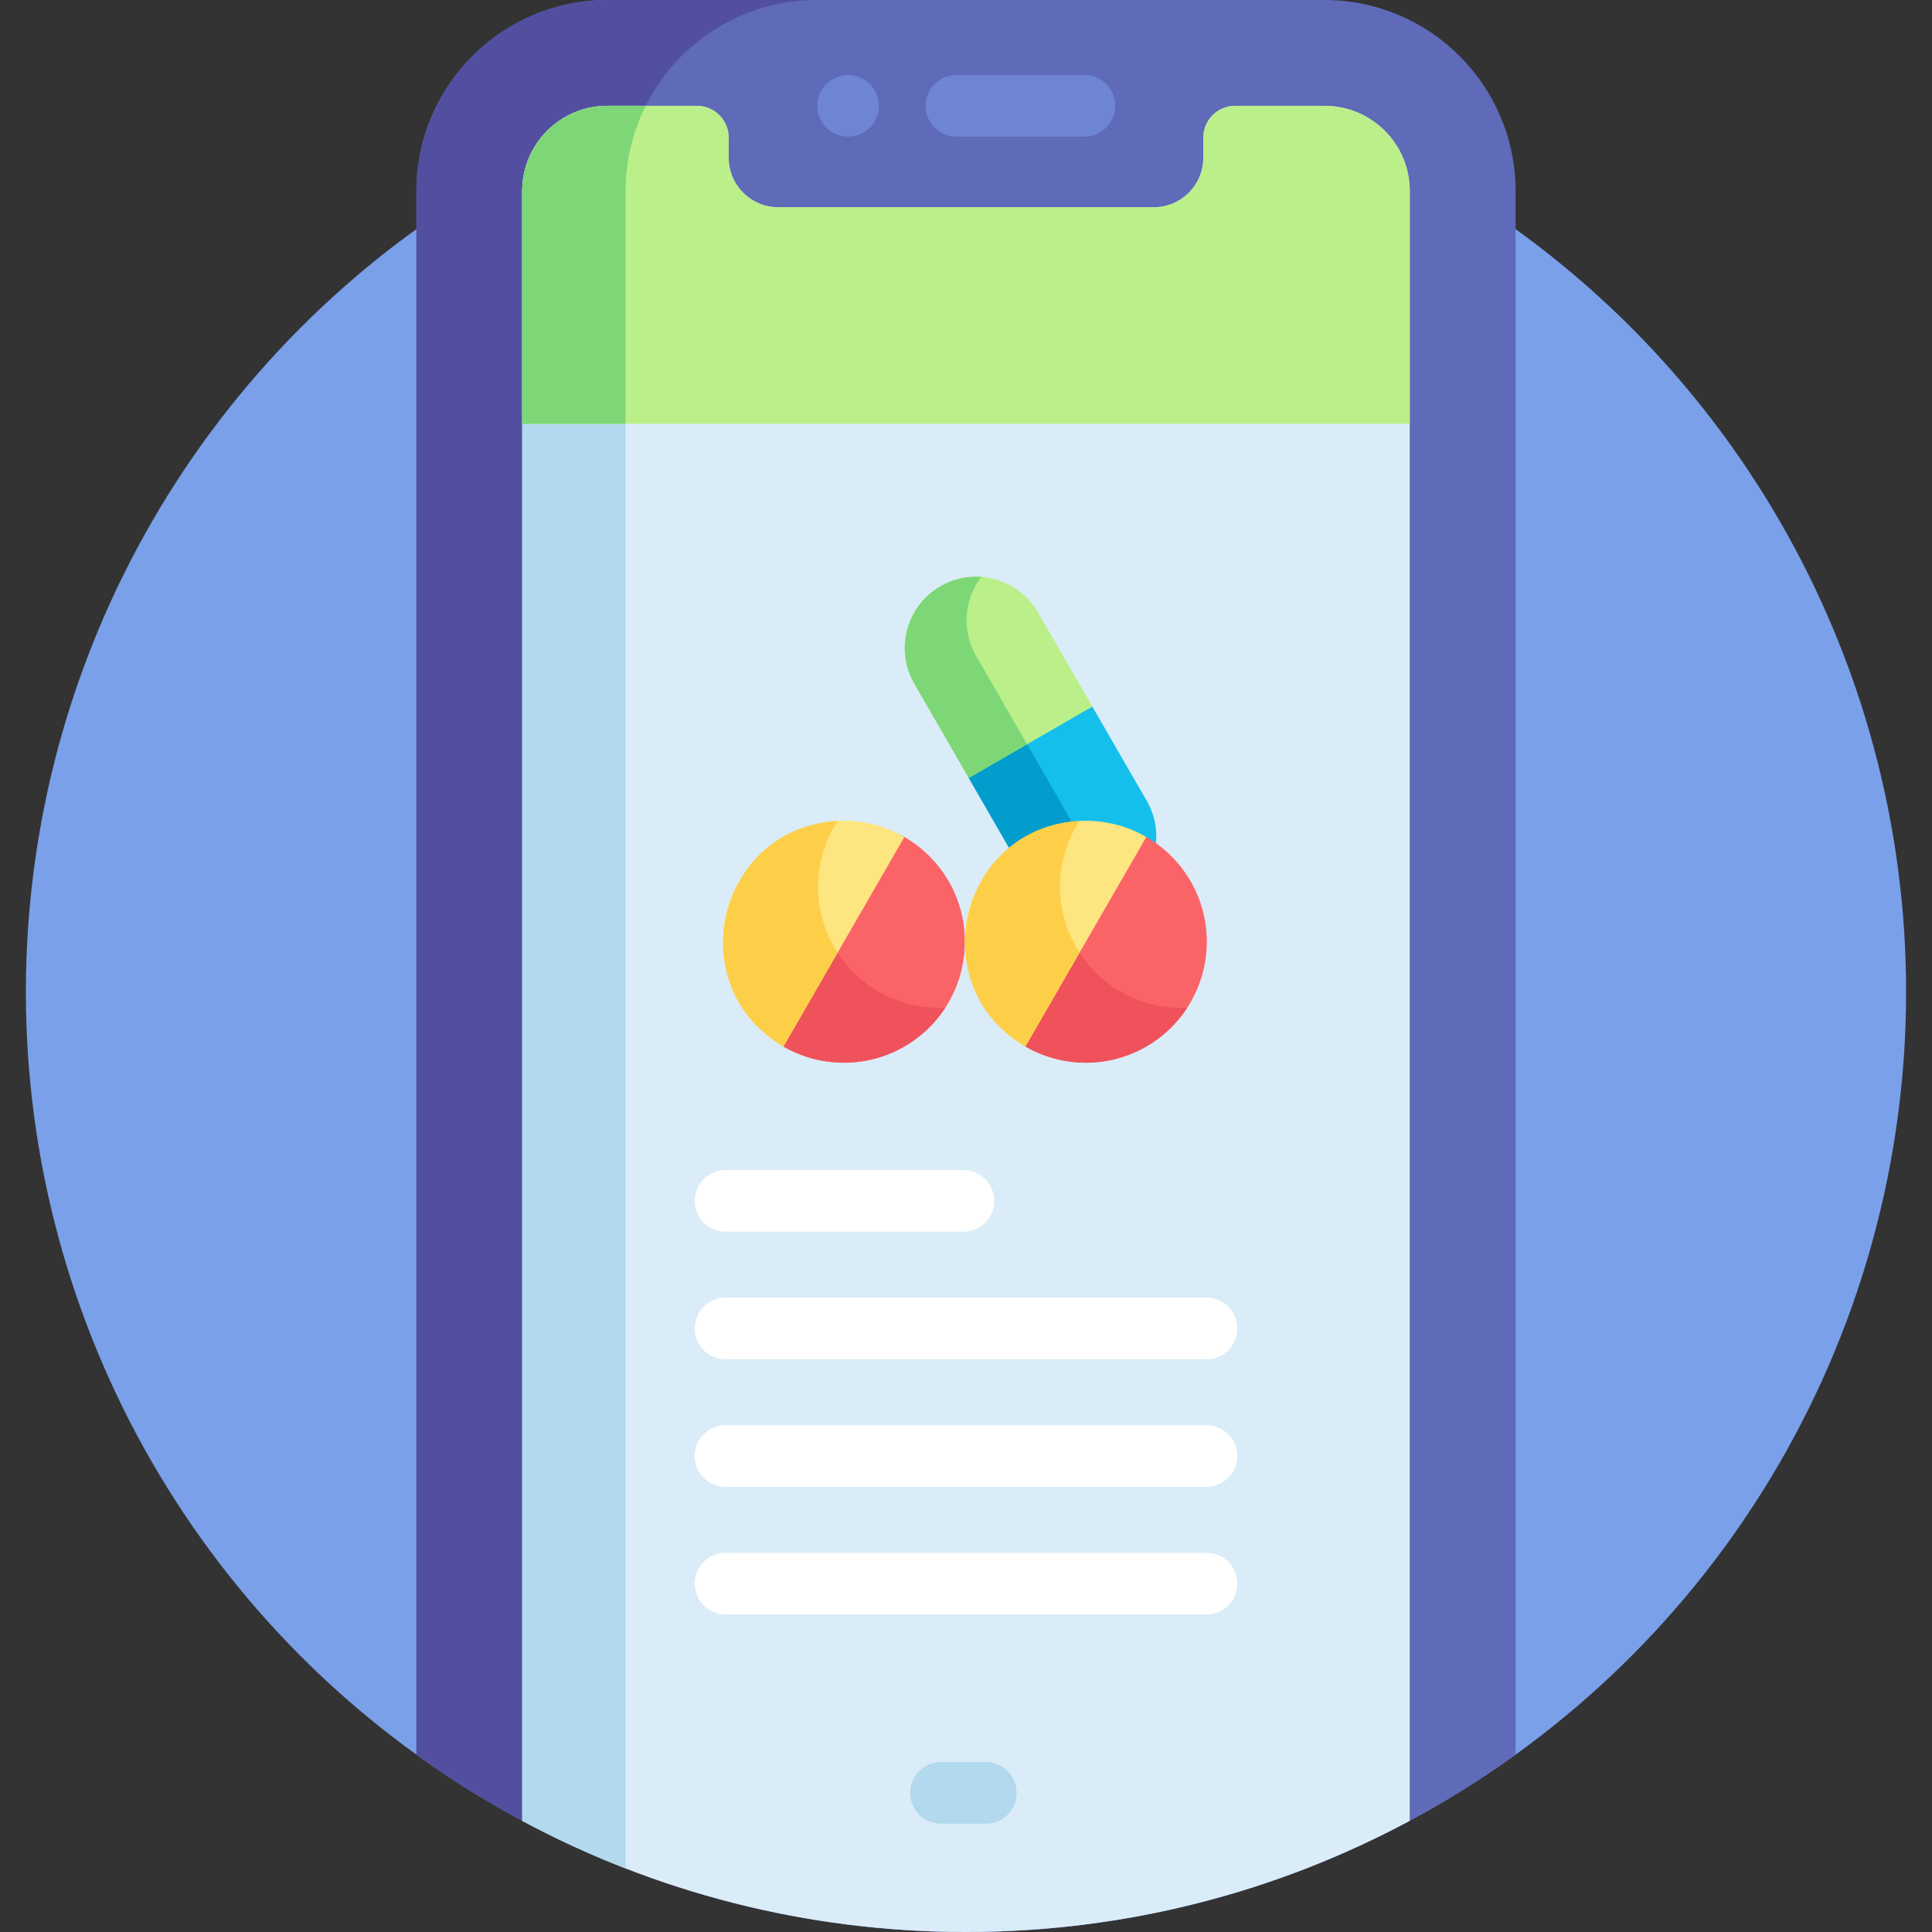
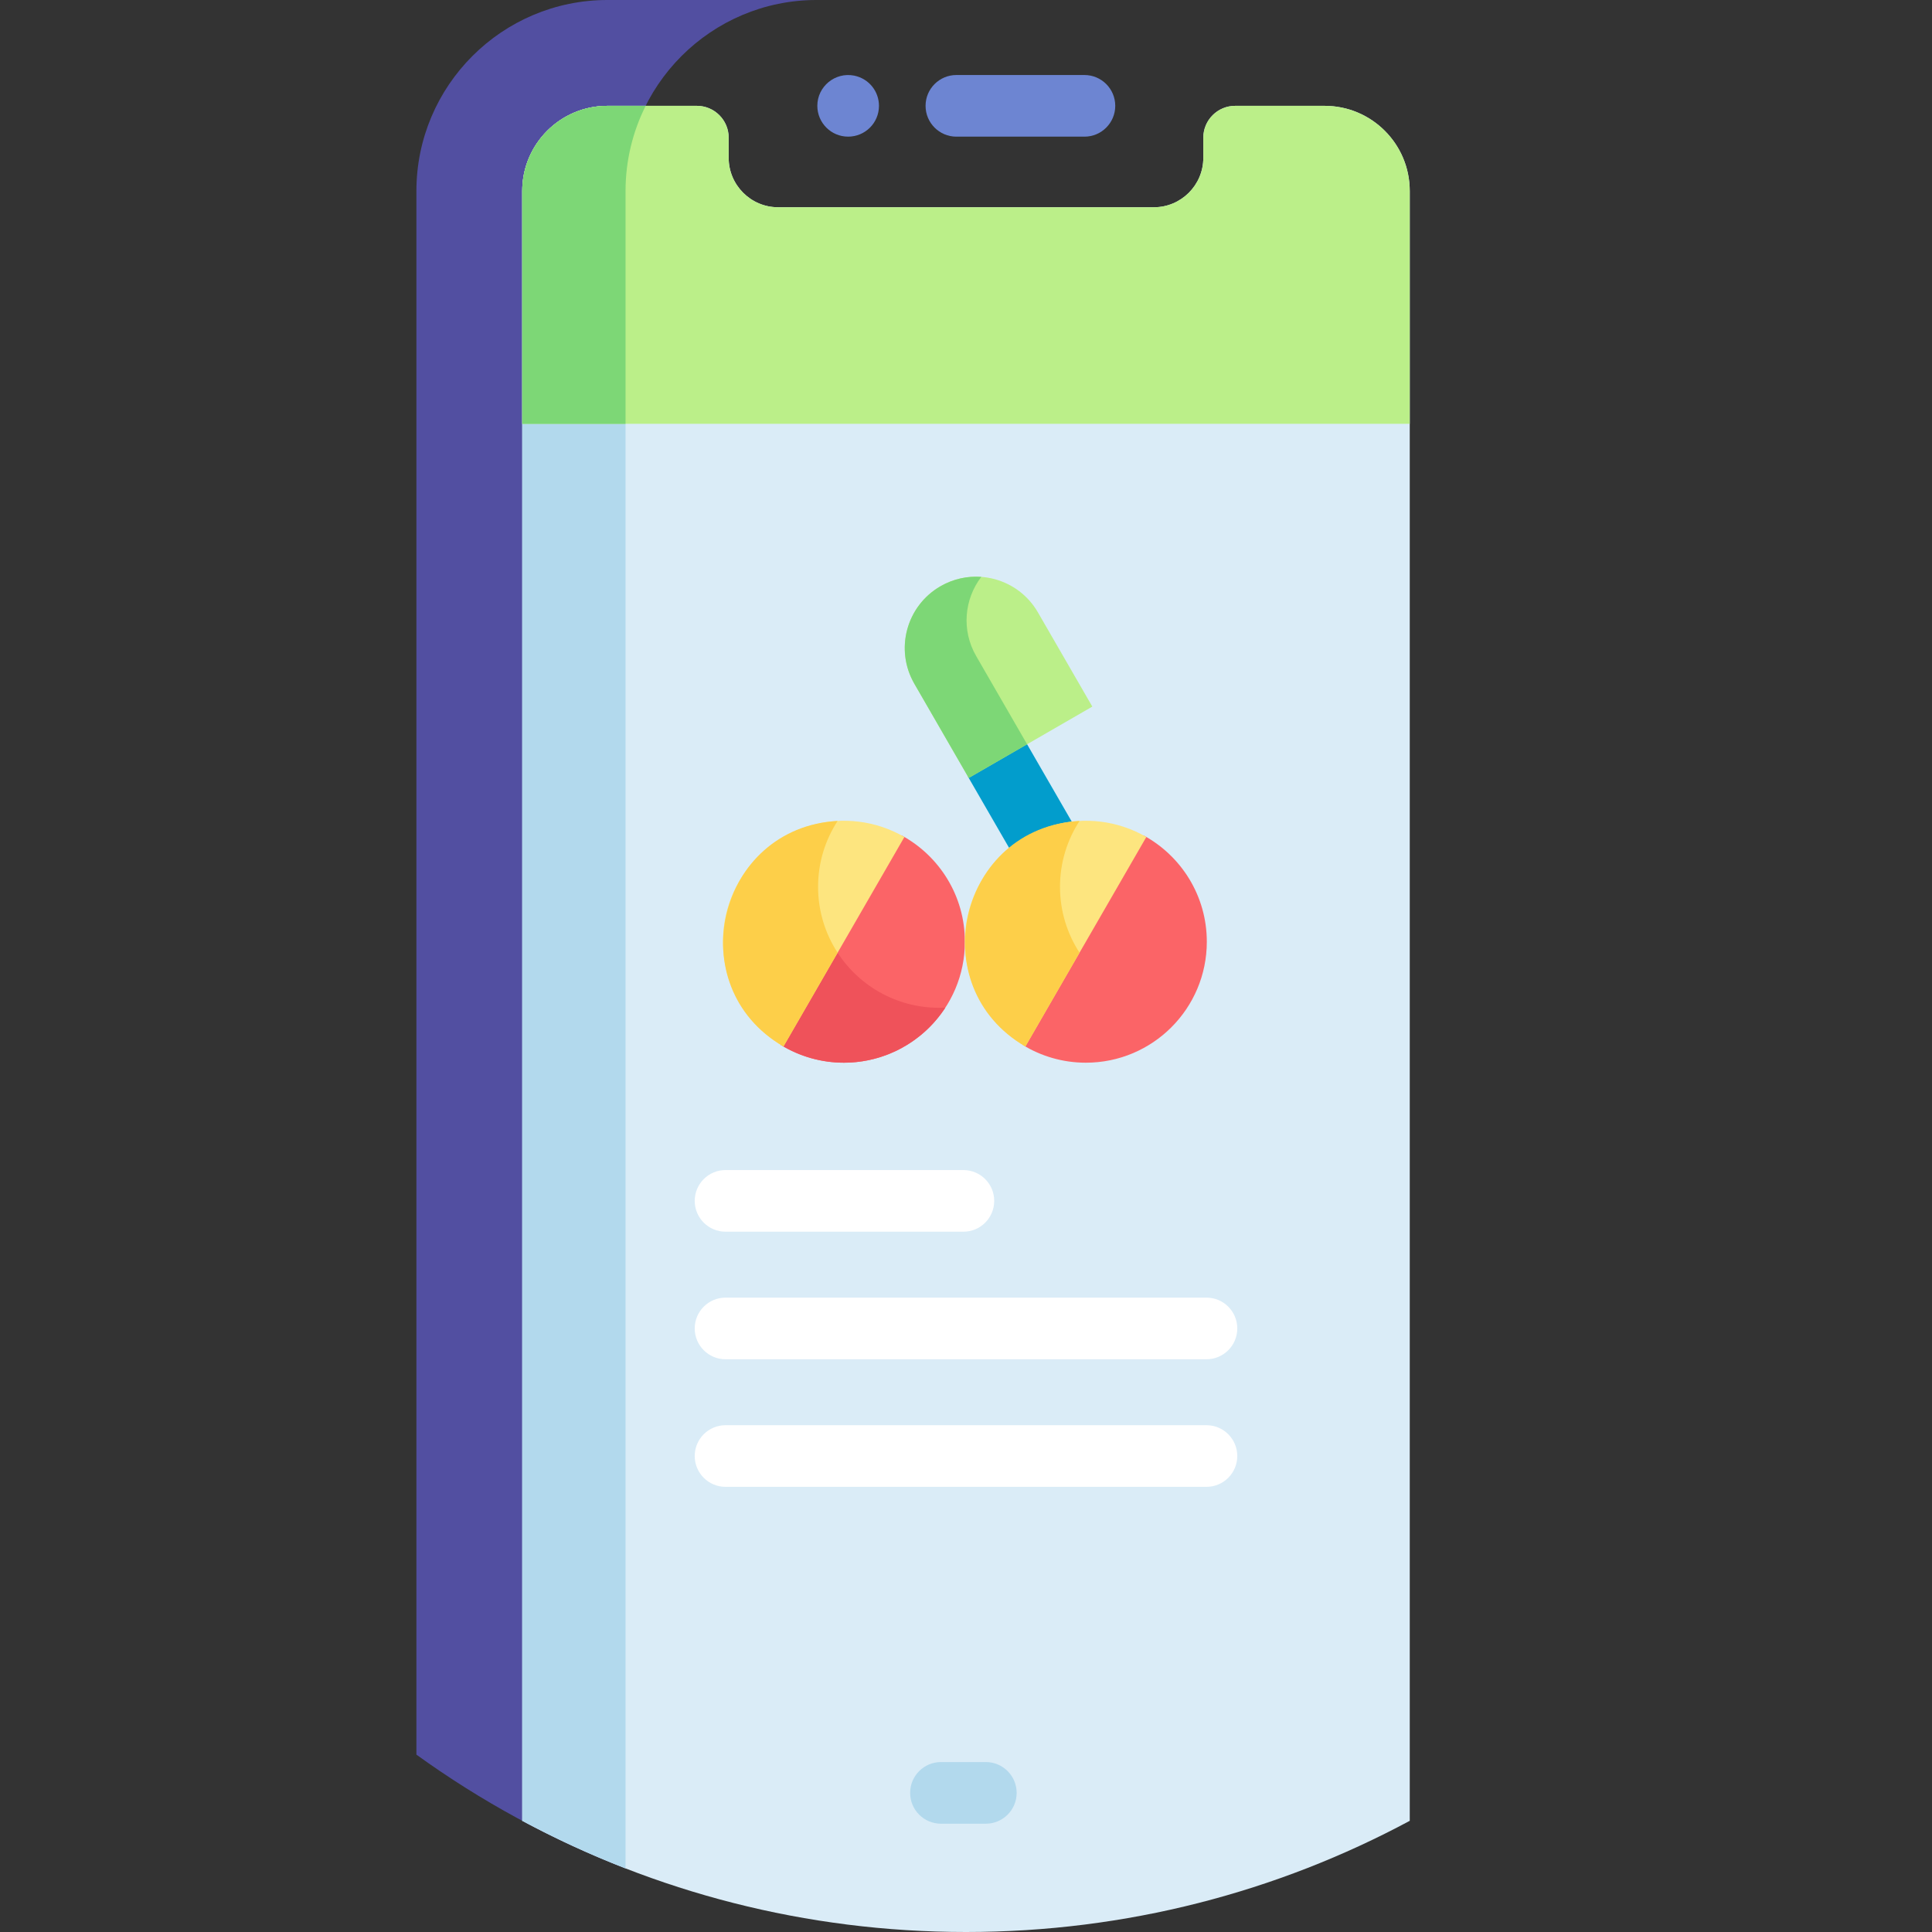
<svg xmlns="http://www.w3.org/2000/svg" version="1.1" id="Capa_1" x="0px" y="0px" viewBox="0 0 512 512" style="enable-background:new 0 0 512 512;" xml:space="preserve">
  <rect x="0" y="0" width="512" height="512" fill="#333333" stroke="none" />
-   <circle style="fill:#7AA0EA;" cx="256" cy="262.86" r="249.14" />
-   <path style="fill:#5F6AB9;" d="M351.025,0H160.976c-27.914,0-50.623,22.709-50.623,50.623c0,22.463,0,321.969,0,414.374  C151.317,494.565,201.619,512,256,512s104.683-17.435,145.647-47.004c0-148.952,0-265.514,0-414.374  C401.647,22.709,378.938,0,351.025,0z" />
  <path style="fill:#524FA1;" d="M165.775,50.623C165.775,22.709,188.485,0,216.398,0h-55.423c-27.914,0-50.623,22.709-50.623,50.623  c0,22.463,0,321.969,0,414.374c16.991,12.265,35.594,22.434,55.423,30.145C165.775,348.258,165.775,69.283,165.775,50.623z" />
  <g>
    <path style="fill:#6D85D2;" d="M287.385,36.215h-33.932c-4.511,0-8.167-3.656-8.167-8.167s3.657-8.167,8.167-8.167h33.932   c4.511,0,8.167,3.656,8.167,8.167S291.896,36.215,287.385,36.215z" />
    <path style="fill:#6D85D2;" d="M224.768,36.211c-4.555,0-8.167-3.701-8.167-8.167c0-5.101,4.681-9.002,9.768-8.004   c3.98,0.825,6.567,4.235,6.567,8.004C232.935,32.609,229.243,36.211,224.768,36.211z" />
  </g>
  <path style="fill:#DAECF7;" d="M256,512c42.534,0,82.572-10.667,117.599-29.463c0-57.324,0-391.939,0-431.914  c0-12.469-10.107-22.576-22.575-22.576h-23.686c-4.664,0-8.444,3.779-8.448,8.443v5.363c0,7.188-5.881,13.068-13.068,13.068l0,0  h-99.645h-0.001c-7.187,0-13.068-5.881-13.068-13.068V36.49c-0.003-4.663-3.784-8.443-8.448-8.443h-23.686  c-12.468,0-22.576,10.107-22.576,22.576v431.914C173.427,501.333,213.466,512,256,512z" />
  <path style="fill:#B2D9ED;" d="M165.775,50.623c0-8.109,1.927-15.773,5.332-22.575h-10.132c-12.468,0-22.576,10.107-22.576,22.576  v431.901c0.576,0.309,1.151,0.62,1.73,0.924c0.186,0.098,0.372,0.197,0.559,0.295c1.045,0.546,2.094,1.086,3.148,1.618  c0.081,0.041,0.162,0.083,0.244,0.124c7.047,3.549,14.286,6.774,21.695,9.656C165.775,348.258,165.775,69.283,165.775,50.623z" />
  <path style="fill:#BBEF89;" d="M351.024,28.048h-23.686c-4.664,0-8.444,3.779-8.448,8.443v5.363c0,7.187-5.881,13.068-13.068,13.068  h-0.001h-99.645h-0.001c-7.187,0-13.068-5.881-13.068-13.068V36.49c-0.003-4.663-3.784-8.443-8.448-8.443h-23.686  c-12.468,0-22.576,10.107-22.576,22.576v61.696h235.2c0-33.832,0-52.425,0-61.696C373.6,38.155,363.492,28.048,351.024,28.048z" />
  <path style="fill:#7DD776;" d="M165.775,50.623c0-8.109,1.927-15.773,5.332-22.575h-10.132c-12.468,0-22.576,10.107-22.576,22.576  v61.696h27.375C165.775,78.49,165.775,55.535,165.775,50.623z" />
  <path style="fill:#B2D9ED;" d="M261.256,483.299h-11.892c-4.511,0-8.167-3.656-8.167-8.167s3.657-8.167,8.167-8.167h11.892  c4.511,0,8.167,3.656,8.167,8.167S265.767,483.299,261.256,483.299z" />
  <g>
    <path style="fill:#FFFFFF;" d="M255.31,326.412h-63.035c-4.511,0-8.167-3.656-8.167-8.167s3.657-8.167,8.167-8.167h63.035   c4.511,0,8.167,3.656,8.167,8.167C263.478,322.756,259.821,326.412,255.31,326.412z" />
    <path style="fill:#FFFFFF;" d="M319.724,360.22H192.275c-4.511,0-8.167-3.656-8.167-8.167s3.657-8.167,8.167-8.167h127.449   c4.511,0,8.167,3.656,8.167,8.167S324.235,360.22,319.724,360.22z" />
    <path style="fill:#FFFFFF;" d="M319.724,394.028H192.275c-4.511,0-8.167-3.656-8.167-8.167s3.657-8.167,8.167-8.167h127.449   c4.511,0,8.167,3.656,8.167,8.167C327.892,390.372,324.235,394.028,319.724,394.028z" />
-     <path style="fill:#FFFFFF;" d="M319.724,427.835H192.275c-4.511,0-8.167-3.656-8.167-8.167s3.657-8.167,8.167-8.167h127.449   c4.511,0,8.167,3.656,8.167,8.167S324.235,427.835,319.724,427.835z" />
  </g>
-   <path style="fill:#14C0EB;" d="M303.891,212.222l-14.681-25.428l-32.752,18.909l14.681,25.428  c5.222,9.044,16.786,12.143,25.83,6.921l0,0C306.014,232.83,309.113,221.266,303.891,212.222z" />
  <path style="fill:#029DCC;" d="M287.515,223.779l-14.681-25.427l0,0l-0.91-1.577l-15.466,8.929l14.681,25.427  c5.221,9.044,16.786,12.143,25.83,6.921c2.222-1.283,4.083-2.95,5.552-4.868C296.487,232.741,290.769,229.415,287.515,223.779z" />
  <path style="fill:#FB6467;" d="M238.962,221.404l-32.047,55.507c4.872,2.988,10.601,4.714,16.735,4.714  c17.703,0,32.054-14.351,32.054-32.054C255.705,237.413,248.936,226.837,238.962,221.404z" />
  <path style="fill:#EF525A;" d="M248.853,267.074c-11.595,0-21.75-6.157-27.379-15.379l-14.558,25.216  c5.179,3.177,11.026,4.712,16.729,4.714c0.002,0,0.004,0,0.006,0c10.784,0,20.911-5.431,26.875-14.593l0,0  C249.972,267.059,249.414,267.073,248.853,267.074z" />
  <path style="fill:#FDE57F;" d="M195.891,233.543c-8.852,15.331-3.599,34.935,11.733,43.786l32.054-55.519  C224.346,212.959,204.743,218.212,195.891,233.543z" />
  <path style="fill:#FDCF49;" d="M221.974,252.474c-3.269-5.023-5.175-11.015-5.175-17.455s1.906-12.431,5.175-17.455  c-31.72,1.694-41.933,43.809-14.349,59.761L221.974,252.474z" />
  <path style="fill:#FB6467;" d="M303.075,221.404l-32.047,55.507c4.872,2.988,10.601,4.714,16.735,4.714  c17.703,0,32.054-14.351,32.054-32.054C319.818,237.413,313.049,226.837,303.075,221.404z" />
-   <path style="fill:#EF525A;" d="M312.966,267.074c-11.595,0-21.75-6.157-27.379-15.379l-14.558,25.216  c4.949,3.036,10.805,4.712,16.729,4.714c0.002,0,0.004,0,0.006,0c10.725,0,20.883-5.388,26.875-14.593l0,0  C314.085,267.059,313.527,267.073,312.966,267.074z" />
  <path style="fill:#FDE57F;" d="M260.004,233.543c-8.852,15.331-3.599,34.935,11.733,43.786l32.054-55.519  C288.46,212.959,268.856,218.212,260.004,233.543z" />
  <path style="fill:#FDCF49;" d="M286.087,252.474c-3.269-5.023-5.175-11.015-5.175-17.455s1.906-12.431,5.175-17.455  c-31.865,1.702-41.838,43.864-14.349,59.761L286.087,252.474z" />
  <path style="fill:#BBEF89;" d="M289.476,187.254l-14.415-24.968c-5.222-9.044-16.787-12.143-25.83-6.921l0,0  c-9.044,5.222-12.143,16.786-6.921,25.83l14.415,24.968L289.476,187.254z" />
  <path style="fill:#7DD776;" d="M258.685,173.843c-3.939-6.822-3.141-15.077,1.369-20.963c-3.65-0.268-7.416,0.517-10.824,2.484  c-9.044,5.222-12.143,16.786-6.921,25.83l14.415,24.968l15.465-8.929L258.685,173.843z" />
  <g>
</g>
  <g>
</g>
  <g>
</g>
  <g>
</g>
  <g>
</g>
  <g>
</g>
  <g>
</g>
  <g>
</g>
  <g>
</g>
  <g>
</g>
  <g>
</g>
  <g>
</g>
  <g>
</g>
  <g>
</g>
  <g>
</g>
</svg>